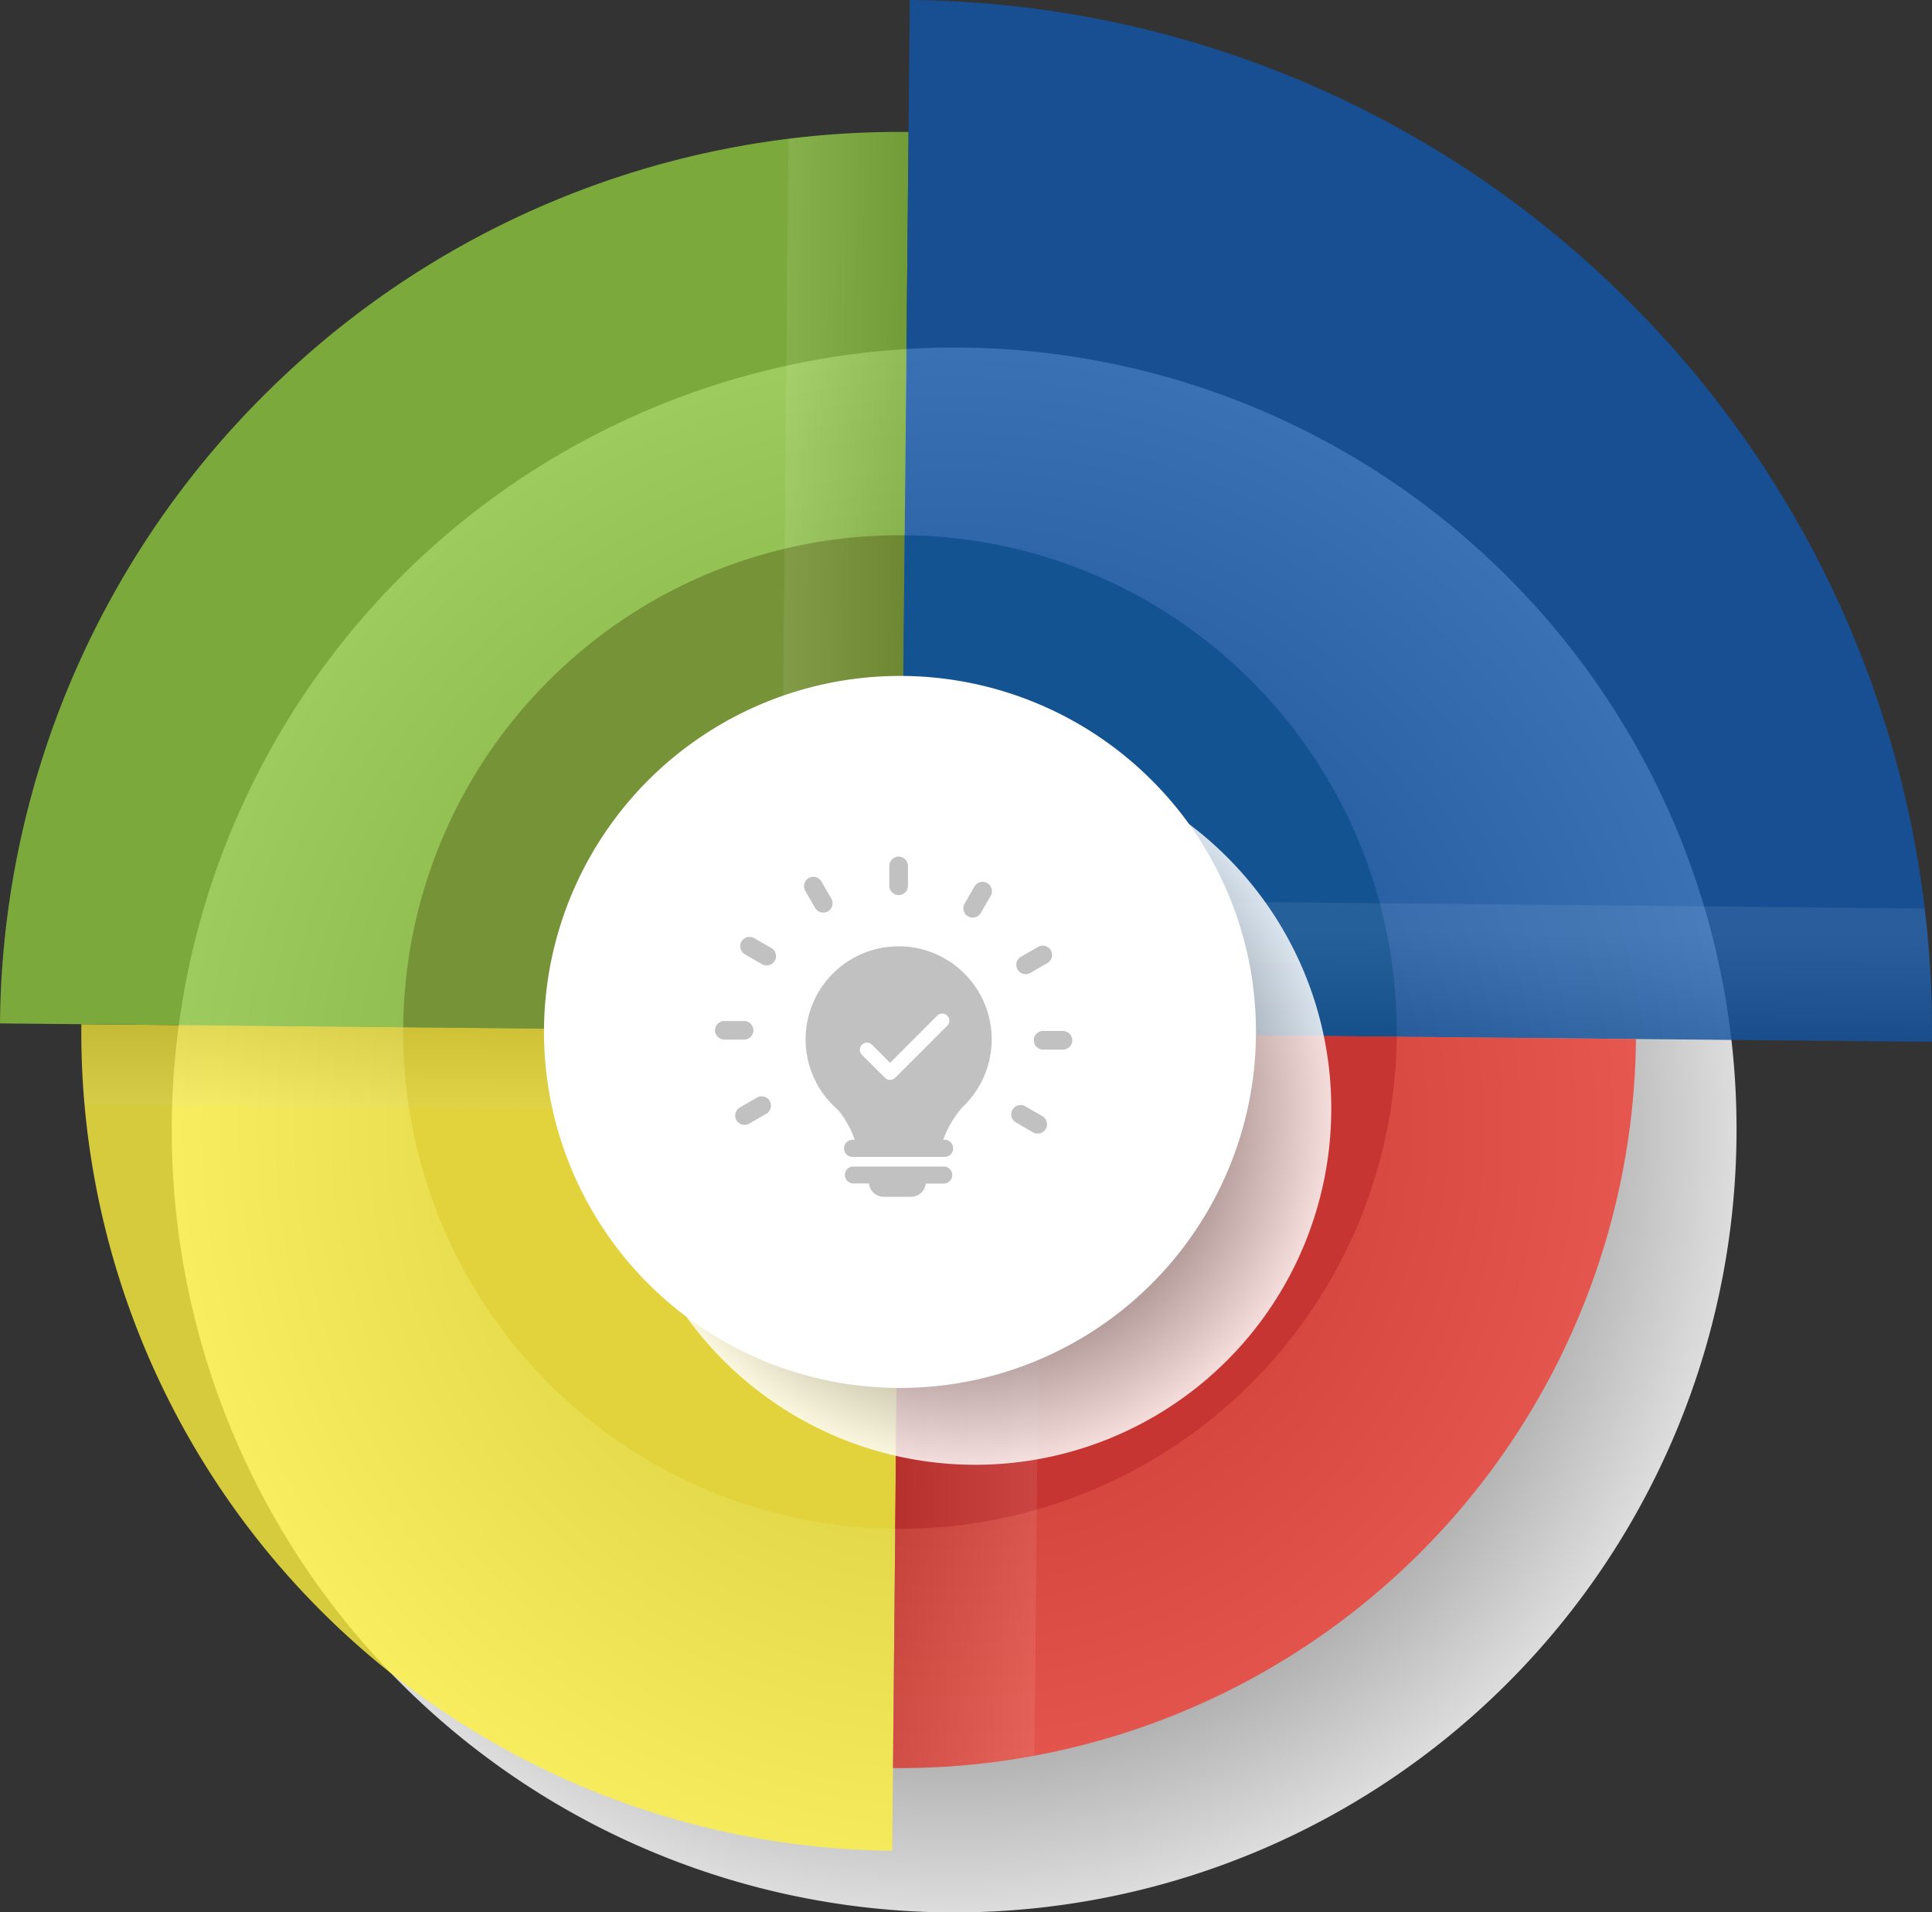
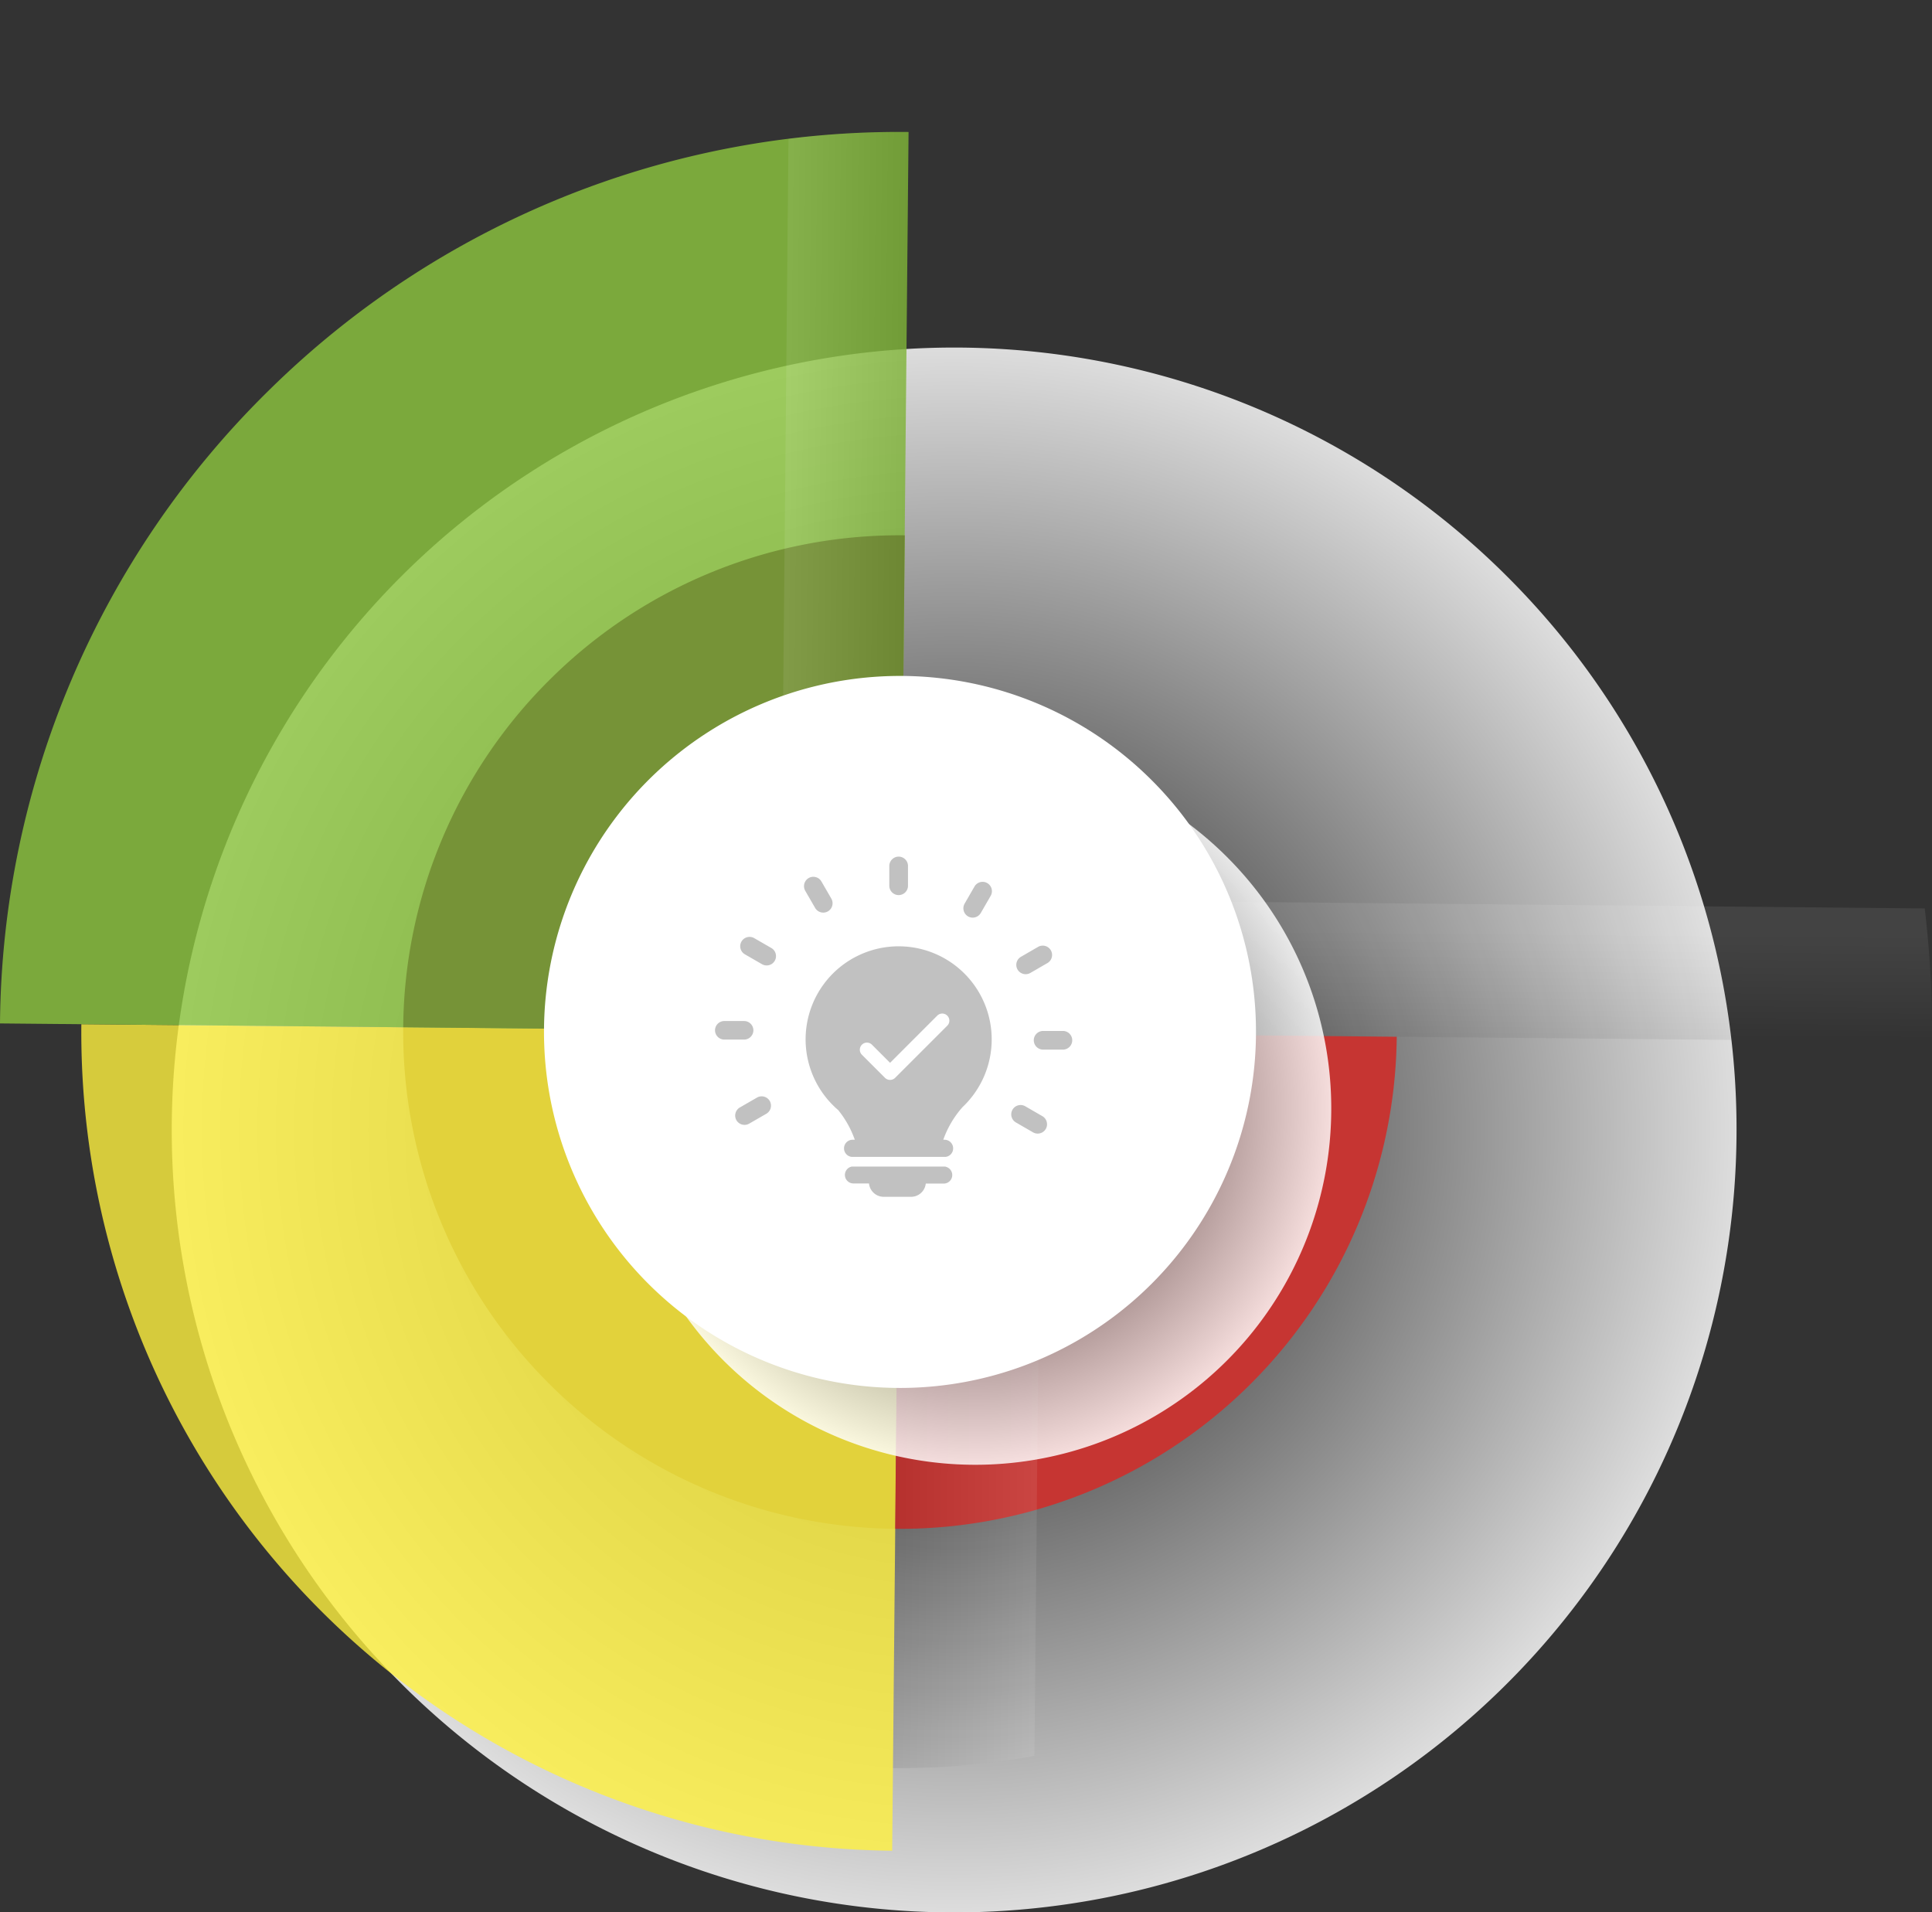
<svg xmlns="http://www.w3.org/2000/svg" xmlns:xlink="http://www.w3.org/1999/xlink" viewBox="0 0 802.34 794.14">
  <rect x="0" y="0" width="802.34" height="794.14" fill="#333333" stroke="none" />
  <defs>
    <style>.cls-1{isolation:isolate;}.cls-15,.cls-2{opacity:0.83;}.cls-10,.cls-11,.cls-13,.cls-14,.cls-15,.cls-2{mix-blend-mode:multiply;}.cls-2{fill:url(#radial-gradient);}.cls-3{fill:#fff13f;}.cls-3,.cls-5,.cls-7,.cls-9{opacity:0.8;}.cls-4{fill:#e2d23b;}.cls-5{fill:#8dc63f;}.cls-6{fill:#769337;}.cls-7{fill:#1157aa;}.cls-8{fill:#145391;}.cls-9{fill:#ef3e33;}.cls-10,.cls-11,.cls-13,.cls-14{opacity:0.08;}.cls-10{fill:url(#linear-gradient);}.cls-11{fill:url(#linear-gradient-2);}.cls-12{fill:#c63532;}.cls-13{fill:url(#linear-gradient-3);}.cls-14{fill:url(#linear-gradient-4);}.cls-15{fill:url(#radial-gradient-2);}.cls-16{fill:#fff;}.cls-17{fill:#c1c1c1;}</style>
    <radialGradient id="radial-gradient" cx="393.06" cy="454.82" r="324.9" gradientTransform="translate(7.48 10.68) rotate(0.54)" gradientUnits="userSpaceOnUse">
      <stop offset="0" />
      <stop offset="1" stop-color="#fff" />
    </radialGradient>
    <linearGradient id="linear-gradient" x1="320.38" y1="227.5" x2="370.22" y2="227.5" gradientTransform="translate(7.48 10.68) rotate(0.54)" gradientUnits="userSpaceOnUse">
      <stop offset="0" stop-color="#fff" />
      <stop offset="1" />
    </linearGradient>
    <linearGradient id="linear-gradient-2" x1="200.22" y1="454.25" x2="200.22" y2="415.15" xlink:href="#linear-gradient" />
    <linearGradient id="linear-gradient-3" x1="370.21" y1="567.2" x2="428.91" y2="567.2" gradientTransform="translate(7.48 10.68) rotate(0.54)" xlink:href="#radial-gradient" />
    <linearGradient id="linear-gradient-4" x1="584.5" y1="423.25" x2="584.5" y2="367.87" gradientTransform="translate(7.48 10.68) rotate(0.54)" gradientUnits="userSpaceOnUse">
      <stop offset="0" />
      <stop offset="0.1" stop-color="#1d1d1d" />
      <stop offset="0.43" stop-color="#7c7c7c" />
      <stop offset="0.71" stop-color="#c3c3c3" />
      <stop offset="0.9" stop-color="#eee" />
      <stop offset="1" stop-color="#fff" />
    </linearGradient>
    <radialGradient id="radial-gradient-2" cx="401.77" cy="445.94" r="147.84" xlink:href="#radial-gradient" />
  </defs>
  <title>Asset 23</title>
  <g class="cls-1">
    <g id="Layer_2" data-name="Layer 2">
      <g id="OBJECTS">
        <path class="cls-2" d="M628.15,241.67a324.92,324.92,0,1,0,93,230.65A323.92,323.92,0,0,0,628.15,241.67ZM396.22,469.23Z" />
        <path class="cls-3" d="M33.78,425.33A340,340,0,0,0,370.51,768.55l3.24-340Z" />
-         <path class="cls-4" d="M167.45,426.6A206.31,206.31,0,0,0,371.79,634.87l2-206.3Z" />
+         <path class="cls-4" d="M167.45,426.6A206.31,206.31,0,0,0,371.79,634.87l2-206.3" />
        <path class="cls-5" d="M112,161.77A372.58,372.58,0,0,0,0,425l373.75,3.56h0l3.56-373.75A372.56,372.56,0,0,0,112,161.77Z" />
        <path class="cls-6" d="M229.27,281.3a205.71,205.71,0,0,0-61.82,145.3l206.3,2h0l2-206.3A205.68,205.68,0,0,0,229.27,281.3Z" />
-         <path class="cls-7" d="M679.68,128.41A427.26,427.26,0,0,0,377.83,0l-4.08,428.57h0l428.57,4.08A427.23,427.23,0,0,0,679.68,128.41Z" />
-         <path class="cls-8" d="M521,284.08a205.66,205.66,0,0,0-145.3-61.81l-2,206.3h0l206.3,2A205.71,205.71,0,0,0,521,284.08Z" />
-         <path class="cls-9" d="M373.75,428.57h0l-2.91,305.65A305.67,305.67,0,0,0,679.4,431.48Z" />
        <path class="cls-10" d="M327.45,57.66l-3.53,370.43,49.83.48,3.56-373.75A376.67,376.67,0,0,0,327.45,57.66Z" />
-         <path class="cls-11" d="M373.44,461.79l.31-33.22-340-3.24q-.16,16.82,1.3,33.24Z" />
        <path class="cls-12" d="M373.75,428.57h0l-2,206.3A206.31,206.31,0,0,0,580.05,430.53Z" />
        <path class="cls-13" d="M432.45,429.13l-58.7-.56-2.91,305.65a306.79,306.79,0,0,0,58.75-5.1Z" />
        <path class="cls-14" d="M374.28,373.2l-.53,55.37h0l428.57,4.08a431.6,431.6,0,0,0-3-55.4Z" />
        <path class="cls-15" d="M510.55,356.89a147.85,147.85,0,1,0,42.3,105A147.39,147.39,0,0,0,510.55,356.89ZM405,460.43Z" />
        <path class="cls-16" d="M479.29,325a147.84,147.84,0,1,0,42.3,105A147.41,147.41,0,0,0,479.29,325Z" />
        <path class="cls-17" d="M392.68,484.45h-39a3.54,3.54,0,0,0,.63,7h6.58A6.14,6.14,0,0,0,367,497h11.35a6.14,6.14,0,0,0,6.11-5.5h7.58a3.54,3.54,0,0,0,.62-7Z" />
        <path class="cls-17" d="M411.84,431.58A38.64,38.64,0,1,0,348.11,461a41.43,41.43,0,0,1,6.88,12.3h-.86a3.57,3.57,0,0,0-.42,7.12h39a3.54,3.54,0,0,0,3.12-3.54,3.58,3.58,0,0,0-3.58-3.58h-.52a41.2,41.2,0,0,1,8-13.55A38.69,38.69,0,0,0,411.84,431.58ZM393.33,426l-21.61,21.61a3,3,0,0,1-4.17,0l-9.67-9.67a2.95,2.95,0,0,1,4.17-4.17l7.59,7.59,19.52-19.53a2.95,2.95,0,1,1,4.17,4.17Z" />
        <path class="cls-17" d="M373.2,355.73h0a3.9,3.9,0,0,0-3.88,3.88v8.22a3.9,3.9,0,0,0,3.88,3.88h0a3.89,3.89,0,0,0,3.88-3.88v-8.22A3.89,3.89,0,0,0,373.2,355.73Z" />
        <path class="cls-17" d="M335.83,364.63h0a3.9,3.9,0,0,0-1.42,5.3l4.11,7.11a3.89,3.89,0,0,0,5.3,1.42h0a3.88,3.88,0,0,0,1.42-5.3l-4.11-7.11A3.88,3.88,0,0,0,335.83,364.63Z" />
        <path class="cls-17" d="M307.92,391h0a3.89,3.89,0,0,0,1.42,5.3l7.11,4.1a3.88,3.88,0,0,0,5.3-1.42h0a3.89,3.89,0,0,0-1.42-5.3l-7.11-4.1A3.89,3.89,0,0,0,307.92,391Z" />
        <path class="cls-17" d="M296.94,427.83h0a3.89,3.89,0,0,0,3.88,3.88H309a3.89,3.89,0,0,0,3.88-3.88h0A3.88,3.88,0,0,0,309,424h-8.21A3.88,3.88,0,0,0,296.94,427.83Z" />
        <path class="cls-17" d="M305.83,465.19h0a3.89,3.89,0,0,0,5.3,1.42l7.12-4.1a3.9,3.9,0,0,0,1.42-5.3h0a3.89,3.89,0,0,0-5.3-1.42l-7.12,4.11A3.89,3.89,0,0,0,305.83,465.19Z" />
        <path class="cls-17" d="M434.31,468.81h0a3.89,3.89,0,0,0-1.42-5.3l-7.11-4.11a3.89,3.89,0,0,0-5.3,1.42h0a3.89,3.89,0,0,0,1.42,5.3l7.11,4.11A3.89,3.89,0,0,0,434.31,468.81Z" />
        <path class="cls-17" d="M445.29,432h0a3.88,3.88,0,0,0-3.87-3.88H433.2a3.89,3.89,0,0,0-3.88,3.88h0a3.9,3.9,0,0,0,3.88,3.88h8.22A3.89,3.89,0,0,0,445.29,432Z" />
        <path class="cls-17" d="M436.4,394.63h0a3.89,3.89,0,0,0-5.3-1.42L424,397.32a3.88,3.88,0,0,0-1.42,5.3h0a3.9,3.9,0,0,0,5.3,1.42l7.11-4.11A3.89,3.89,0,0,0,436.4,394.63Z" />
        <path class="cls-17" d="M410,366.72h0a3.89,3.89,0,0,0-5.3,1.42l-4.1,7.11a3.89,3.89,0,0,0,1.42,5.3h0a3.88,3.88,0,0,0,5.29-1.42l4.11-7.12A3.88,3.88,0,0,0,410,366.72Z" />
      </g>
    </g>
  </g>
</svg>